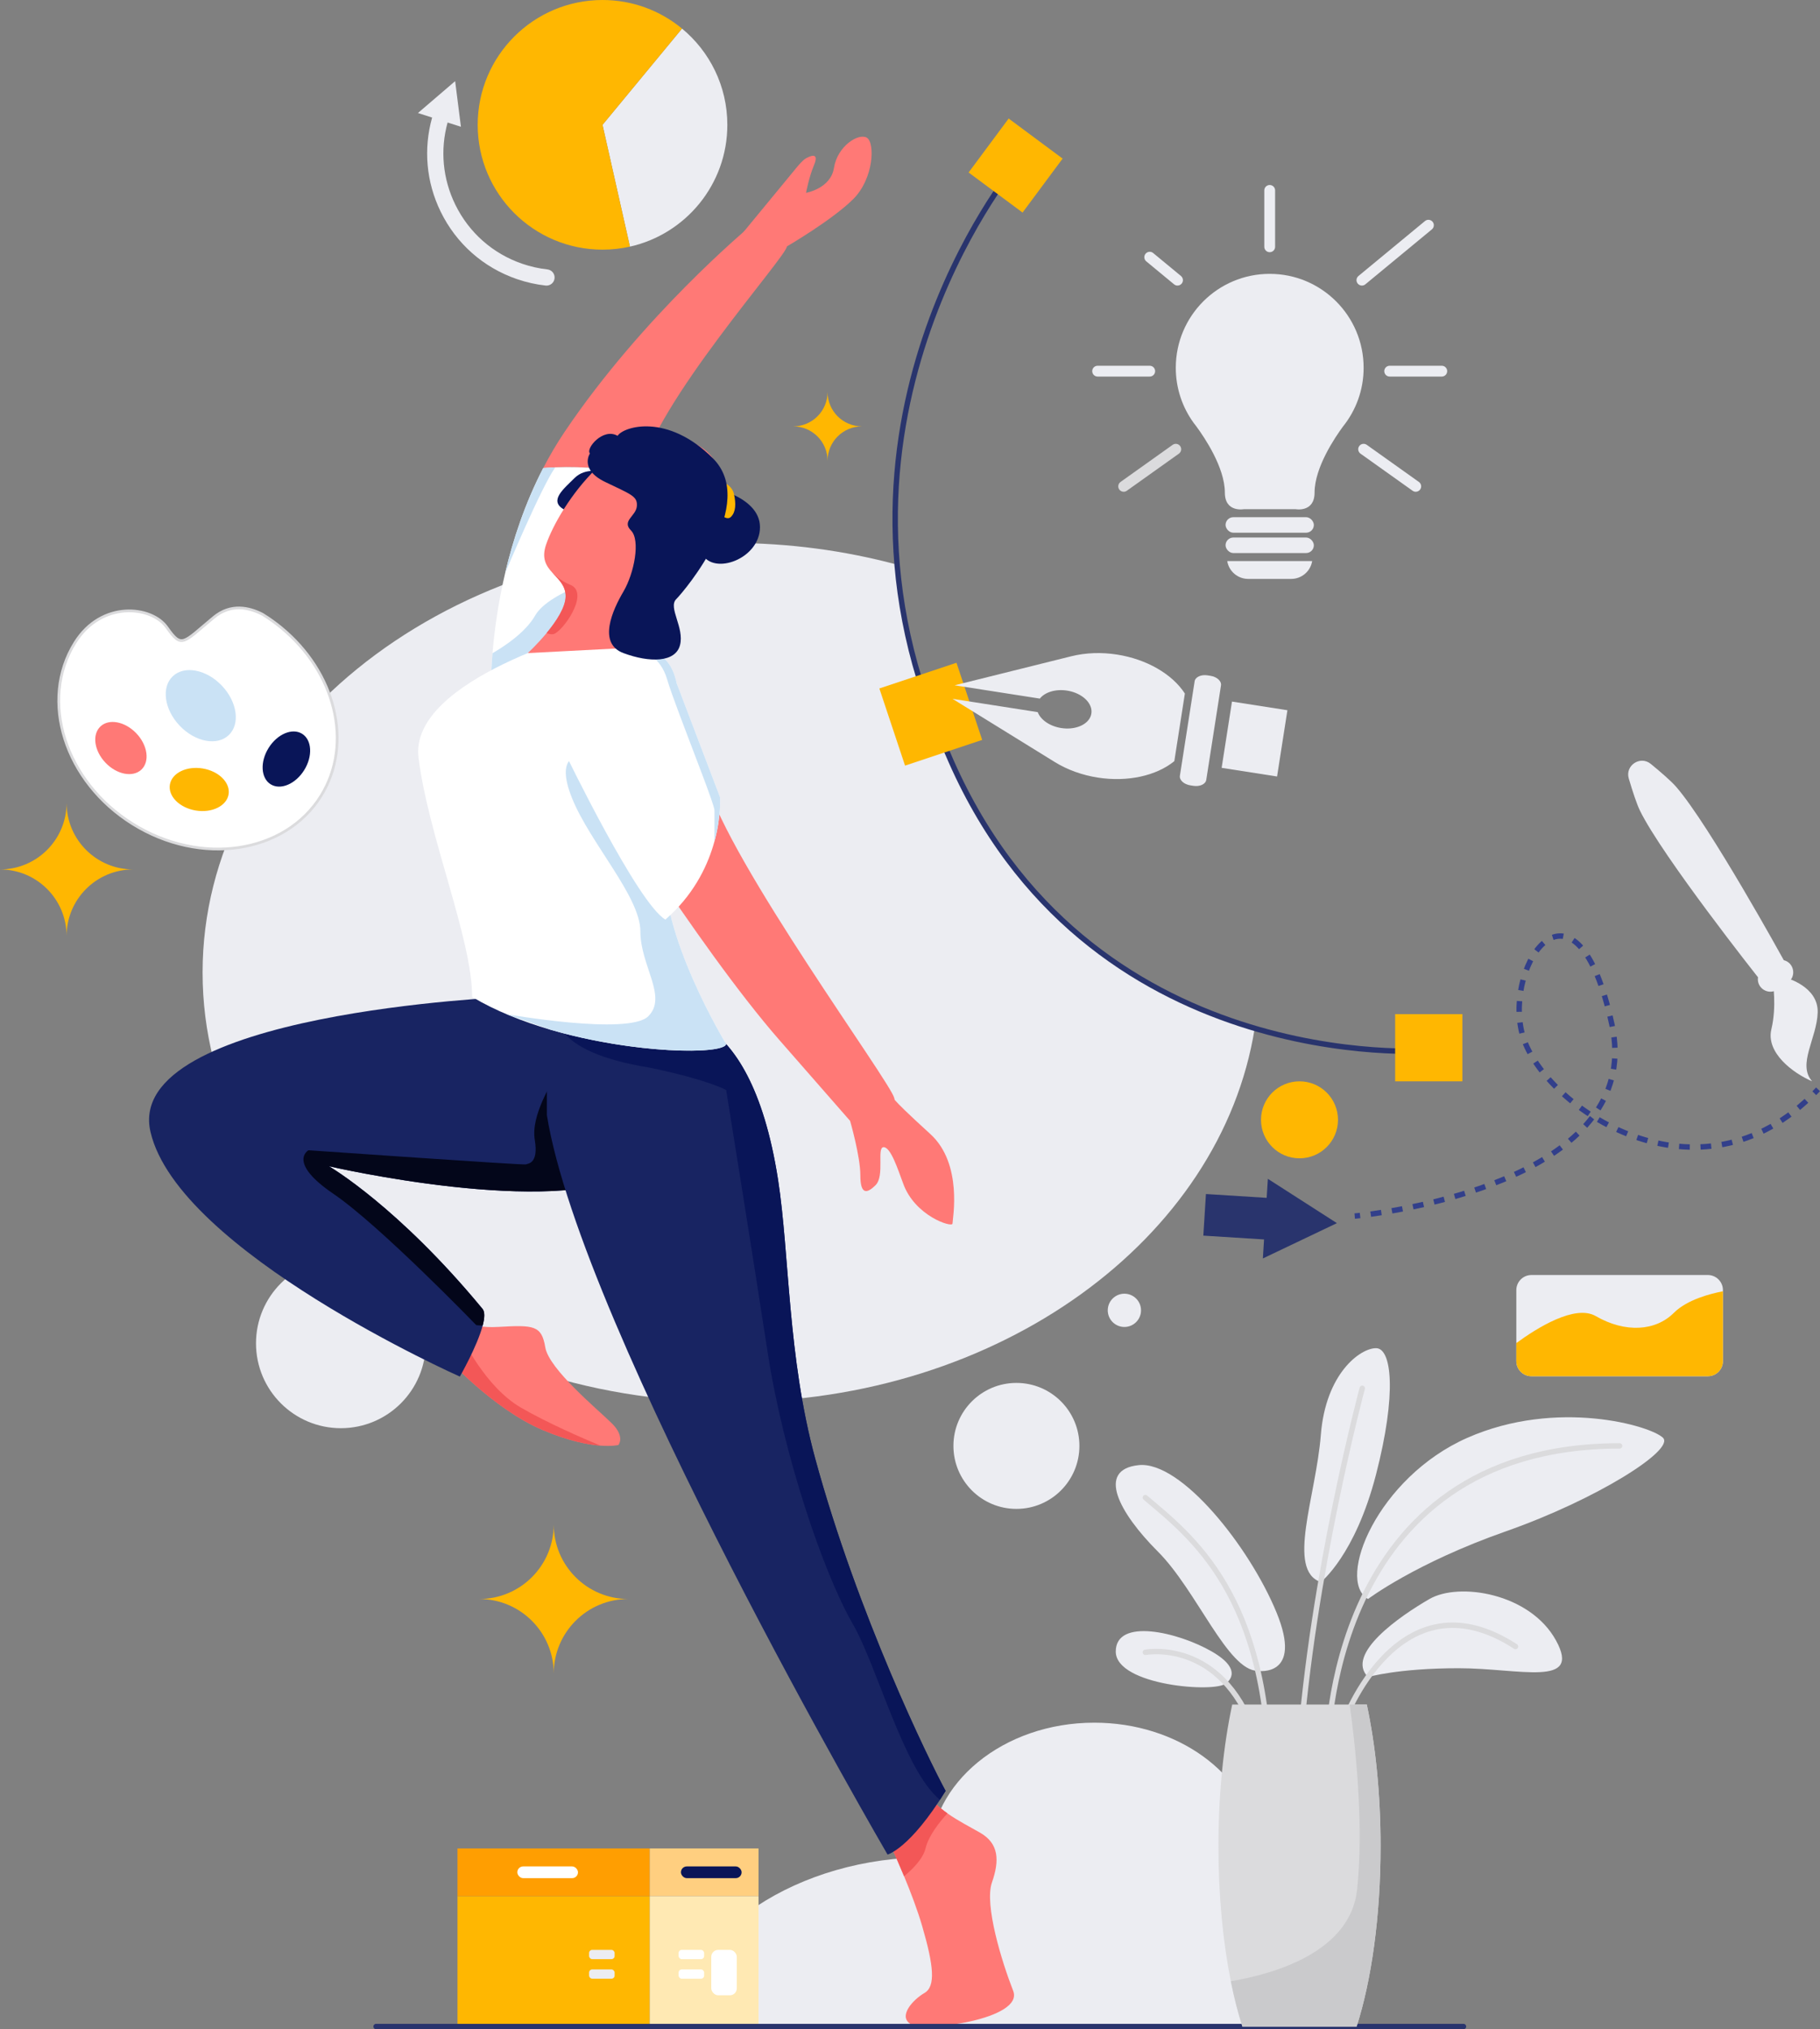
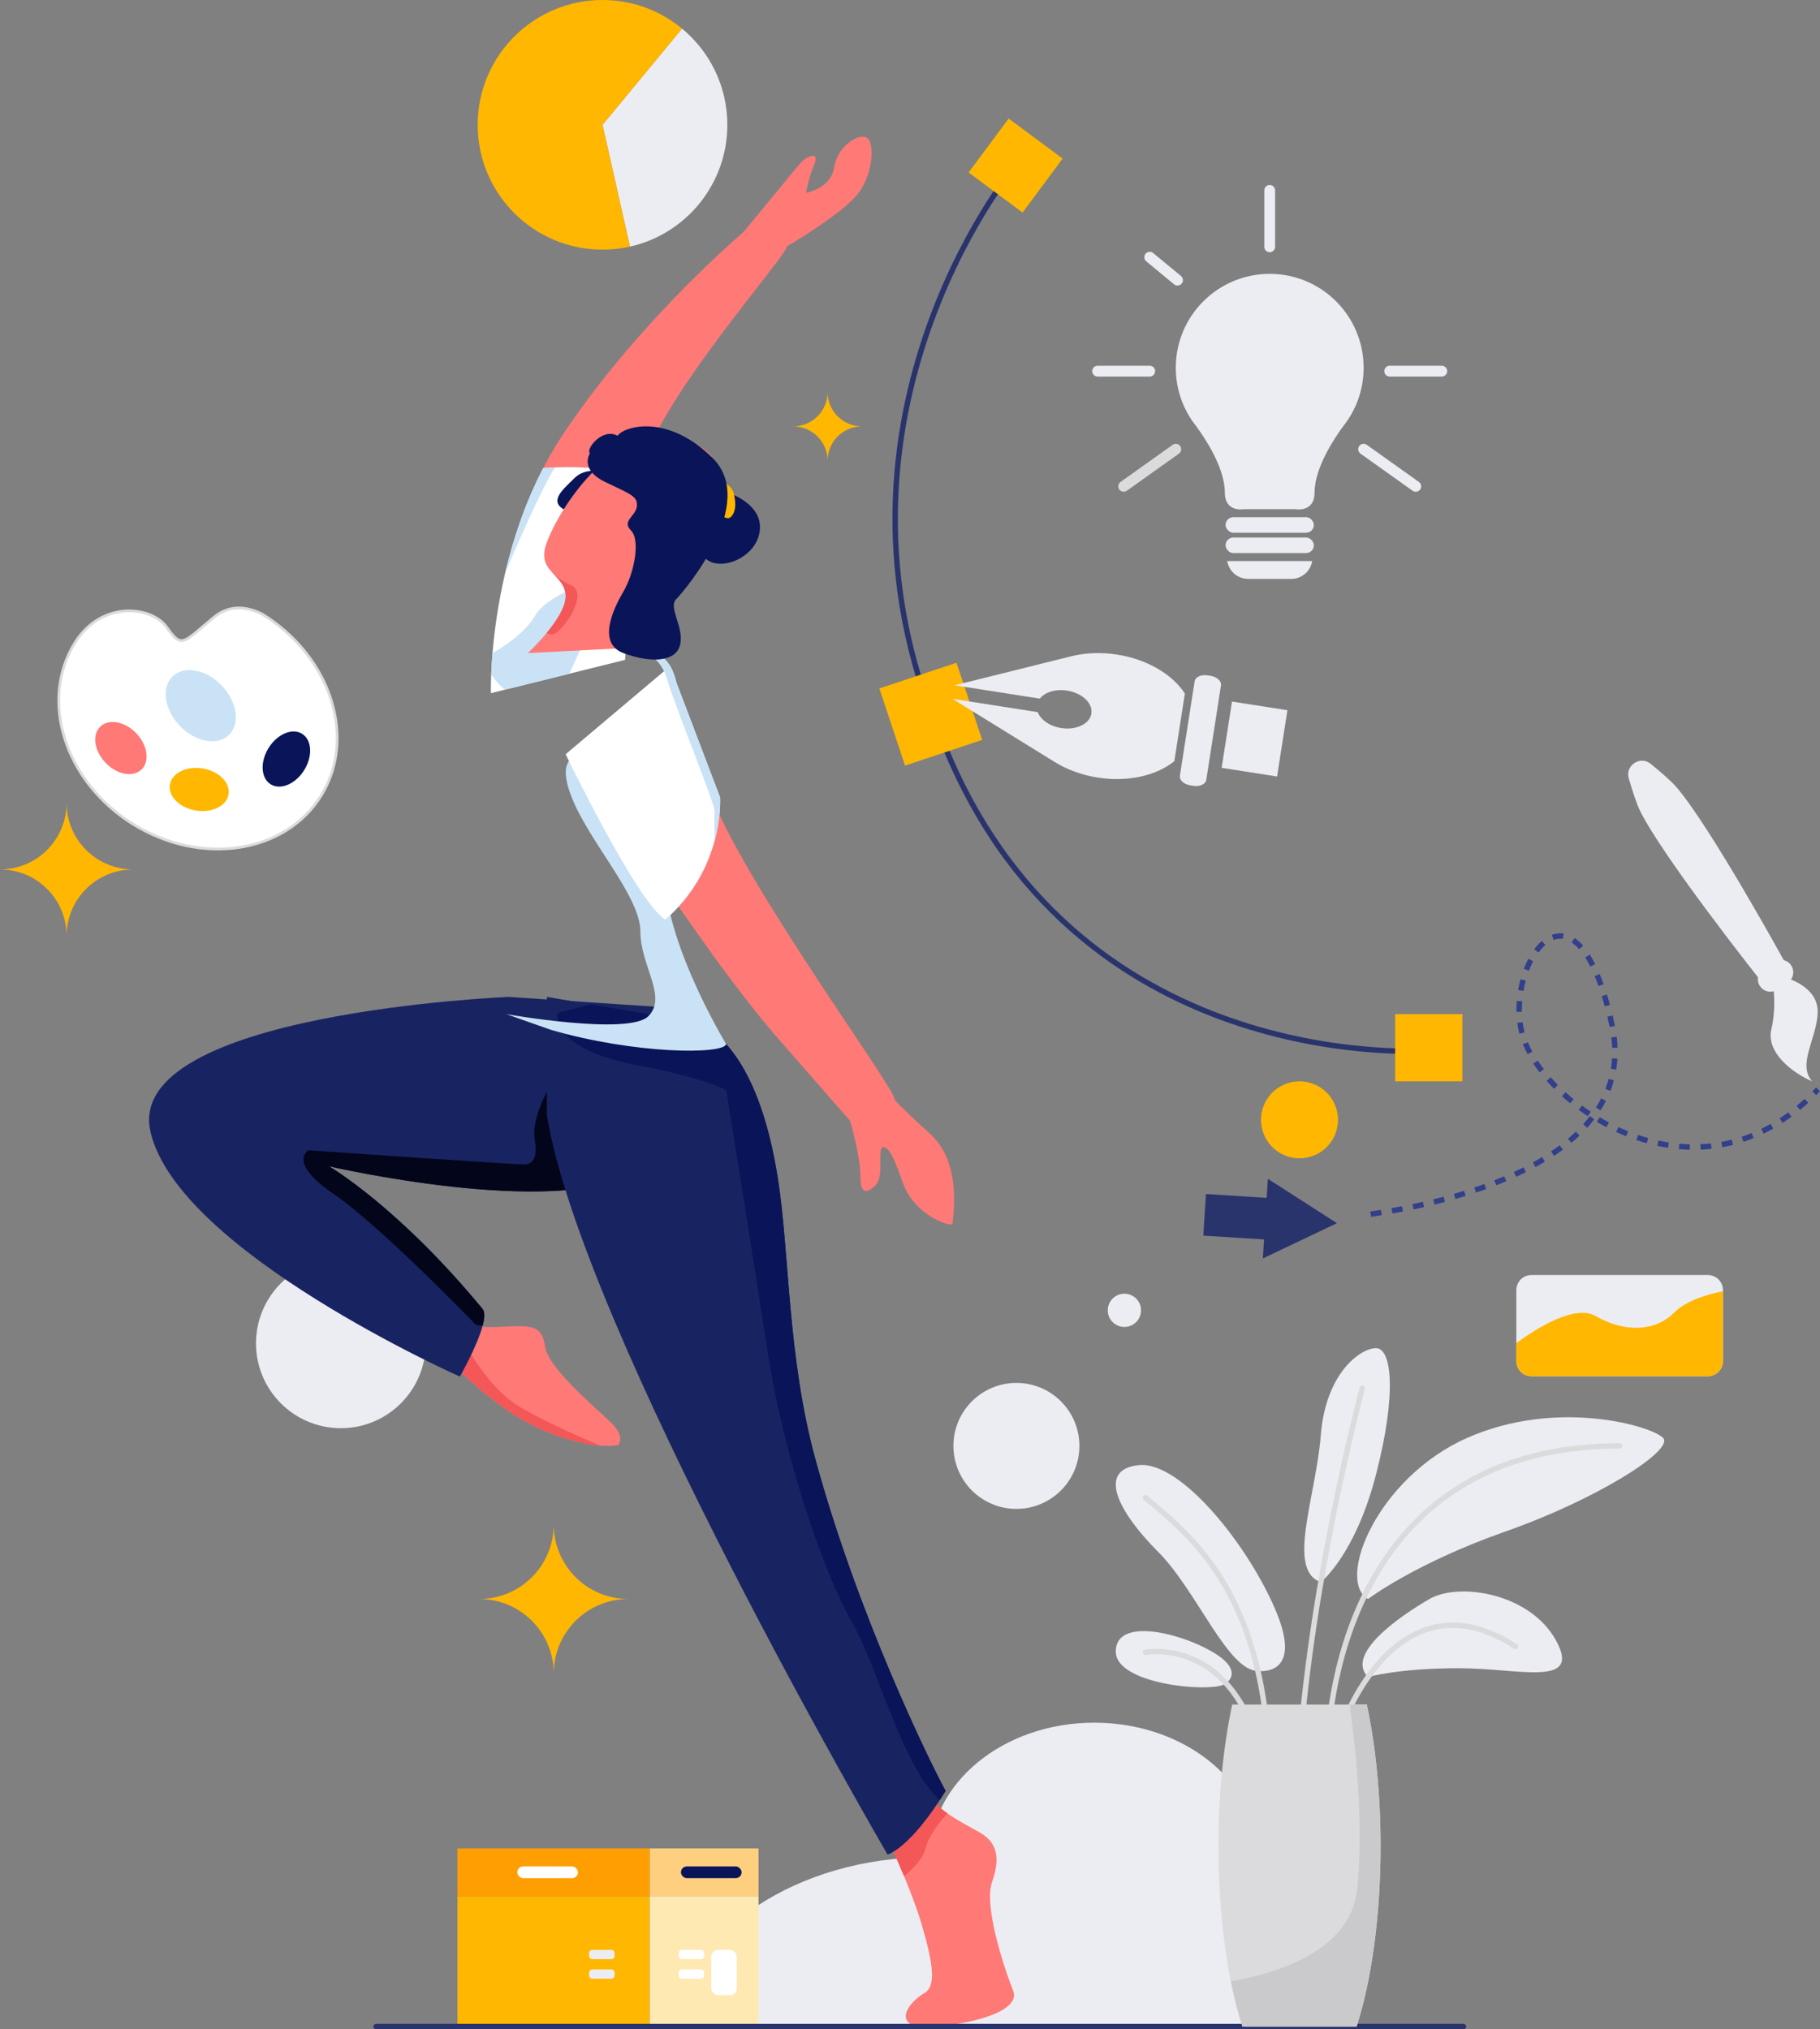
<svg xmlns="http://www.w3.org/2000/svg" id="Vectors" viewBox="0 0 2784.13 3104.13">
  <rect x="0" y="0" width="2784.13" height="3104.13" fill="#808080" stroke="none" />
  <path d="M2083.89,3012.31c0-94.2-67.83-173.7-160.67-198.84-16.38-100.65-121.72-178.3-249.24-178.3-138.88,0-251.47,92.1-251.47,205.71-202.66,0-370.14,112.78-396.69,259.12h1037.1c13.44-26.63,20.97-56.34,20.97-87.69Z" style="fill: #ecedf2; stroke-width: 0px;" />
  <g>
    <rect x="699.81" y="2900.55" width="294.17" height="198.82" style="fill: #ffb701; stroke-width: 0px;" />
    <rect x="699.81" y="2827.51" width="294.17" height="73.03" style="fill: #ff9e01; stroke-width: 0px;" />
    <rect x="993.98" y="2827.51" width="166.36" height="73.03" style="fill: #ffcf80; stroke-width: 0px;" />
    <rect x="993.98" y="2900.55" width="166.36" height="198.82" style="fill: #ffe9b3; stroke-width: 0px;" />
    <rect x="1041.65" y="2855.07" width="92.82" height="17.92" rx="8.96" ry="8.96" transform="translate(2176.12 5728.06) rotate(180)" style="fill: #091558; stroke-width: 0px;" />
    <rect x="791.36" y="2855.07" width="92.82" height="17.92" rx="8.96" ry="8.96" transform="translate(1675.53 5728.06) rotate(180)" style="fill: #fff; stroke-width: 0px;" />
    <rect x="1088.06" y="2982.71" width="39.05" height="69.48" rx="10.62" ry="10.62" style="fill: #fff; stroke-width: 0px;" />
    <rect x="1038.1" y="2982.71" width="39.05" height="14.2" rx="4.8" ry="4.8" style="fill: #fff; stroke-width: 0px;" />
    <rect x="1038.1" y="3012.64" width="39.05" height="14.2" rx="4.8" ry="4.8" style="fill: #fff; stroke-width: 0px;" />
    <rect x="901.16" y="2982.71" width="39.05" height="14.2" rx="4.8" ry="4.8" style="fill: #ecedf2; stroke-width: 0px;" />
    <rect x="901.16" y="3012.64" width="39.05" height="14.2" rx="4.8" ry="4.8" style="fill: #ecedf2; stroke-width: 0px;" />
  </g>
  <path d="M1112.64,190.95c0,91.04-63.71,167.19-148.98,186.31l-41.96-186.31,121.61-147.21c42.34,35.02,69.33,87.97,69.33,147.21Z" style="fill: #ecedf2; stroke-width: 0px;" />
  <circle cx="521.44" cy="2054.87" r="129.82" style="fill: #ecedf2; stroke-width: 0px;" />
  <g>
    <path d="M2689.29,1494.95c-2.52,16.42,15.64,28.02,29.48,18.84l7.93-5.27,7.93-5.27c13.84-9.19,10.19-30.43-5.91-34.48h0s-113.47-206.27-164.64-265.19c-7.5-8.63-22.88-21.99-38.81-35.04-16.11-13.2-39.58,2.37-33.67,22.35,5.84,19.74,12.18,39.11,17.22,49.37,34.42,70.03,180.46,254.69,180.46,254.69h0Z" style="fill: #ecedf2; stroke-width: 0px;" />
    <path d="M2733.01,1496.13s48.66,12.99,47.58,52.52-31.7,79.58-8.46,105.45c-30.03-12.88-70.86-44.06-62.4-79.58,8.46-35.52,2.16-71.97,2.16-71.97l21.13-6.43Z" style="fill: #ecedf2; stroke-width: 0px;" />
  </g>
  <path d="M1875.49,2574.82s29.97-18.66-21.65-48.47c-51.62-29.8-147.01-52.07-147.01,0s153.27,63.86,168.66,48.47Z" style="fill: #ecedf2; stroke-width: 0px;" />
  <path d="M1924.21,2555.95s69.73,10.67,28.44-89.6c-41.29-100.28-145.99-232.01-210.87-225.13-64.88,6.88-30.23,72.5,29.49,132.23,59.72,59.72,106.81,182.51,152.95,182.51Z" style="fill: #ecedf2; stroke-width: 0px;" />
  <path d="M2020.53,2420.14s52.46-40.8,84.45-164.67c31.99-123.87,24.04-193.18,0-193.18s-77.03,38.34-84.45,132.72c-7.43,94.38-53.04,206.94,0,225.13Z" style="fill: #ecedf2; stroke-width: 0px;" />
  <path d="M2092.74,2445.98s72.26-54.84,210.87-103.51c138.62-48.66,258.8-124.61,240.37-143.04-18.43-18.43-162.21-60.46-299.35,0-137.14,60.46-201.61,217.84-151.89,246.55Z" style="fill: #ecedf2; stroke-width: 0px;" />
  <path d="M2092.75,2565.36s45.7-13.49,138.6-13.49,188.75,30.11,148.94-42.46c-39.82-72.57-148.51-89.44-193.55-63.44-45.04,26-129.27,84.11-93.99,119.38Z" style="fill: #ecedf2; stroke-width: 0px;" />
  <path d="M2030.8,2680.17s-4.42-468.38,446.82-468.38" style="fill: none; stroke: #dbdbdd; stroke-linecap: round; stroke-linejoin: round; stroke-width: 8.27px;" />
  <path d="M1752.09,2290.86c69.15,58.71,190.23,148.54,190.23,441.46" style="fill: none; stroke: #dbdbdd; stroke-linecap: round; stroke-linejoin: round; stroke-width: 8.27px;" />
  <path d="M2083.89,2123.67s-76.95,286.64-95.98,556.5" style="fill: none; stroke: #dbdbdd; stroke-linecap: round; stroke-linejoin: round; stroke-width: 8.27px;" />
  <path d="M2055.13,2635.16s84.05-232.93,263.22-116.47" style="fill: none; stroke: #dbdbdd; stroke-linecap: round; stroke-linejoin: round; stroke-width: 8.27px;" />
  <path d="M1752.09,2527.54s115.52-22.12,167.25,123.87" style="fill: none; stroke: #dbdbdd; stroke-linecap: round; stroke-linejoin: round; stroke-width: 8.27px;" />
-   <path d="M1919.35,1573c-51.44,322.59-390.6,571.77-801.35,571.77-446.3,0-808.1-294.2-808.1-657.1s361.8-657.1,808.1-657.1c88.87,0,174.38,11.67,254.35,33.22,7.73,90.68,31.11,187.95,77.68,289.28,110.13,259.72,306.96,371.94,469.32,419.93Z" style="fill: #ecedf2; stroke-width: 0px;" />
  <path d="M1393.58,3096.55c-20.71-11.96,3.15-37.81,20.5-47.83,17.35-10.01,14.52-41-3.41-102.5-7.12-24.39-17.58-51.87-27.64-76.14-15.29-36.95-29.59-66.49-29.59-66.49,0,0,42.71-96.52,61.5-64.91,8.5,14.29,20.84,25.61,34.41,35.22,16.42,11.62,34.66,20.75,50.14,29.69,28.29,16.33,29.89,41.85,17.93,76.01-11.96,34.16,15.38,122.14,32.46,165.7,17.09,43.55-135.59,63.21-156.3,51.24Z" style="fill: #ff7976; stroke-width: 0px;" />
  <path d="M1449.35,2773.9c-12.48,13.59-28.87,34.27-33.48,53.37-3.75,15.57-18.59,31.03-32.84,42.81-15.29-36.95-29.59-66.49-29.59-66.49,0,0,42.71-96.52,61.5-64.91,8.5,14.29,20.84,25.61,34.41,35.22Z" style="fill: #f35757; stroke-width: 0px;" />
  <path d="M1081.99,743.98s80.57,13.67,80.57,62.35-71.09,74.31-88.47,41,7.9-103.35,7.9-103.35Z" style="fill: #091558; stroke-width: 0px;" />
  <path d="M1101.63,735.73s17.65,4.71,21.07,19.72c3.42,15.01,2.98,27.71-4.56,35.25s-21.64-8.85-21.64-12.26,5.12-42.71,5.12-42.71Z" style="fill: #ffb701; stroke-width: 0px;" />
  <path d="M946.03,2210.4s-9.17,2.34-27.49.96c-19.21-1.44-48.48-6.99-87.82-23.59-76.87-32.46-148.19-111.89-148.19-111.89l18.99-39.89,10.9-22.88s-3,19.64,50.39,16.65c53.38-3,65.77-2.56,71.31,31.18,5.55,33.74,81.57,96.09,102.07,116.59,20.5,20.49,9.82,32.88,9.82,32.88Z" style="fill: #ff7976; stroke-width: 0px;" />
  <path d="M918.54,2211.36c-19.21-1.44-48.48-6.99-87.82-23.59-76.87-32.46-148.19-111.89-148.19-111.89l18.99-39.89c6.39,13.8,41.87,86.35,95.48,117.3,40.82,23.57,92.96,46.22,121.54,58.07Z" style="fill: #f35757; stroke-width: 0px;" />
  <path d="M996.42,1771.81c-7,8.83-16.2,16.28-27.21,22.51-121.48,68.88-462.31-9.47-466.02-10.32,2.22,1.29,106,62.1,234.43,217.56,4.45,4.45,3.89,14.29.73,26.24-8.35,31.62-34.9,77.96-34.9,77.96,0,0-430.48-191.32-473.18-374.09-42.7-182.79,547.98-206.7,547.98-206.7l256.61,17.09s46.12,122.99-38.44,229.76Z" style="fill: #182462; stroke-width: 0px;" />
  <path d="M503.19,1784.01c2.22,1.29,106,62.1,234.43,217.56,4.45,4.45,3.89,14.29.73,26.24-5.67-.34-9.68-.65-9.68-.65,0,0-147.48-152.61-218.66-201-71.17-48.4-38.15-66.63-38.15-66.63,0,0,330.09,23.05,332.54,21.64,2.44-1.41,19.93,0,13.66-37.57-6.27-37.59,26.77-86.55,29.04-95.1l115.58,131.53c3,4.48,5.09,9.33,6.52,14.29-121.48,68.88-462.31-9.47-466.02-10.32Z" style="fill: #03061a; stroke-width: 0px;" />
  <path d="M1007.52,1554.01s138.37-35.87,182.78,251.11c17.46,112.8,14.5,270.99,56.74,426.03,65.22,239.41,174.61,462.76,199.5,508.38-54.66,88.83-88.83,97.37-88.83,97.37,0,0-468.22-802.87-521.09-1130.85v-181.07l170.9,29.04Z" style="fill: #182462; stroke-width: 0px;" />
  <path d="M1190.3,1805.12c-44.41-286.98-182.78-251.11-182.78-251.11l-103.99-17.67-50.54,13.08s-15.69,58.53,140.46,83.7c90.54,18.79,117.41,34.31,117.41,34.31,0,0,39.74,246.61,63.66,402.53,23.92,155.92,85.41,337,129.83,413.87,37.82,65.45,78.11,223.78,133.53,269.38,2.83-4.34,5.71-8.88,8.66-13.67-24.88-45.62-134.28-268.97-199.5-508.38-42.24-155.04-39.28-313.23-56.74-426.03Z" style="fill: #091558; stroke-width: 0px;" />
  <path d="M1144.54,348.76s-161.21,134.19-280.79,311.84c-12.17,18.09-23.04,36.63-32.73,55.36,49.95-3.94,99.52.35,148.58,9.53,20.51-106.64,224.09-333.49,224.09-348.45s-59.15-28.28-59.15-28.28Z" style="fill: #ff7976; stroke-width: 0px;" />
  <path d="M979.6,725.49c-.57,2.95-1,5.81-1.28,8.56-10.36,102.5-22.18,275.37-22.18,275.37l-85.45,21.2-86.08,21.37-9.89,2.45s-.01.01-.02.01l-.97.24-22.72,5.64s-.32-10.32.38-28.3c.36-9.1.97-20.16,2.03-32.84,2.68-32.29,8.17-75.07,19.34-122.6,0,0,0-.01.01-.03,11.86-50.46,30.15-106.28,58.26-160.61,6.16-.49,12.32-.85,18.46-1.09,43.71-1.72,87.11,2.57,130.11,10.61Z" style="fill: #fff; stroke-width: 0px;" />
  <path d="M942.78,876.6l-72.09,154.03-86.08,21.37c-5.06.9-8.63,1.74-9.89,2.45-.01,0-.01.01-.02.01-.29.17-.61.24-.97.24-4.3-.03-13.83-11.32-22.34-22.66.36-9.1.97-20.16,2.03-32.84,19.9-11.55,50.86-32.47,65.23-57.63,22.12-38.7,124.14-64.96,124.14-64.96Z" style="fill: #cae2f5; stroke-width: 0px;" />
-   <path d="M1110.87,1597.17c-5.53,21.74-246.92,12.69-388.62-72.2,0-88.83-66.63-244.28-82-365.56-15.37-121.28,271.61-196.44,271.61-196.44,0,0,26.55-18.79,80.16,23.02,8.02,6.26,16.64,13.86,25.88,23.1,8.44,8.44,13.99,20.85,17.37,36.49,2.95,13.63,4.23,29.73,4.3,47.77.29,59.7-12.55,140.8-21.67,225.32-2.65,24.53.82,52.48,7.74,80.99,23.2,95.64,85.24,197.52,85.24,197.52Z" style="fill: #fff; stroke-width: 0px;" />
  <path d="M1027.88,1233.85c-48.37-68.45-95.93-118.33-95.93-118.33l-44.43,41.32s-39.91-3.74-12.26,64.59c27.65,68.33,104.35,150.32,104.35,203.28s42.03,99.93,12.13,129.83c-29.89,29.89-217.04-3.19-217.04-3.19,0,0,29.52,10.38,67.97,23.97,127.73,37.14,264.05,38.12,268.19,21.85,0,0-104.51-171.65-92.97-278.5,3.12-28.91,6.68-57.42,9.99-84.82Z" style="fill: #cae2f5; stroke-width: 0px;" />
  <path d="M921.7,721.78s-26.05-7.26-42.71,9.4c-16.66,16.66-39.67,34.65-16.66,47.94,23.02,13.29,26.85,15.22,36.68,5.39,9.83-9.83,22.68-62.73,22.68-62.73Z" style="fill: #091558; stroke-width: 0px;" />
  <path d="M807.4,999.02s57.75-53.2,57.87-86.82c.12-33.63-44.58-36.51-29.84-79.34,20.89-60.68,112.58-193.73,210.13-161.41,97.55,32.33,45.94,117.66-15.84,207.05-61.78,89.39-51.75,111.67-51.75,111.67l-170.58,8.86Z" style="fill: #ff7976; stroke-width: 0px;" />
  <path d="M887.52,1156.85s179.36,290.83,304.92,434.32c60.39,69.02,91.73,104.84,108,123.43l17.55,20.06s56.37-29.47,49.97-55.09c-6.41-25.62-251.66-359.32-286.98-483-35.33-123.69-193.46-39.72-193.46-39.72Z" style="fill: #ff7976; stroke-width: 0px;" />
  <path d="M1092.93,1287.02c-9.31,34.05-28.41,75.84-67.3,112.64-2.49,2.37-5.08,4.71-7.74,7.02-42.17-24.35-152.62-252.93-152.62-252.93l150.5-126.98,9.34-7.88,10.15,26.69,66.22,174.05s2.05,28.7-8.54,67.4Z" style="fill: #fff; stroke-width: 0px;" />
  <path d="M1092.93,1287.02v-47.58c0-7.93-31.48-87.56-53.37-146.09-8.63-23.08-15.75-42.88-18.89-53.72-1.38-4.76-3.04-9.03-4.9-12.86-13.15-27.03-36.17-32.12-36.17-32.12l12.41-8.67c8.02,6.26,16.64,13.86,25.88,23.1,8.44,8.44,13.99,20.85,17.37,36.49l66.22,174.05s2.05,28.7-8.54,67.4Z" style="fill: #cae2f5; stroke-width: 0px;" />
  <path d="M902.48,693.59s-16.66,24.34,23.06,43.56c39.72,19.22,49.97,21.78,48.68,37.15-1.28,15.37-23.7,22.42-8.97,37.15s4.99,65.34-11.6,93.53c-16.59,28.19-39.79,79.17,0,94.03,39.79,14.87,79.57,14.64,86.58-12.15,7.01-26.79-18.61-57.54-5.8-70.35,12.81-12.81,125.46-146.11,56.09-215.48-69.37-69.37-136.59-48.76-145.78-34.36-22.44-12.95-49.33,19.86-42.28,26.91Z" style="fill: #091558; stroke-width: 0px;" />
  <path d="M846.25,970.04c13.12-1.93,57.23-62.92,26.19-75.45-10.99-4.44-19.98-11.16-27.01-18,9.2,10.03,19.89,19.12,19.83,35.6-.06,16.86-14.6,38.63-29.09,56.15,3.05,1.43,6.46,2.23,10.07,1.7Z" style="fill: #f35757; stroke-width: 0px;" />
  <line x1="575.33" y1="3100" x2="2238.75" y2="3100" style="fill: none; stroke: #29346d; stroke-linecap: round; stroke-linejoin: round; stroke-width: 8.27px;" />
  <path d="M1551.22,255.86s-329.76,399.86-101.19,897.22c210.07,495.42,735.62,454.15,735.62,454.15" style="fill: none; stroke: #29346d; stroke-linecap: round; stroke-linejoin: round; stroke-width: 8.27px;" />
  <rect x="1361.6" y="1030.44" width="124.38" height="124.38" transform="translate(-272.25 505.73) rotate(-18.42)" style="fill: #ffb701; stroke-width: 0px;" />
  <rect x="1502.32" y="201.75" width="102.8" height="102.8" transform="translate(457.01 -876.17) rotate(36.59)" style="fill: #ffb701; stroke-width: 0px;" />
  <rect x="2134.24" y="1551.3" width="102.8" height="102.8" transform="translate(3788.34 -582.94) rotate(90)" style="fill: #ffb701; stroke-width: 0px;" />
  <path d="M849.49,714.88c-20.9,28.89-75.81,159.54-76.72,161.69,11.86-50.46,30.15-106.28,58.26-160.61,6.16-.49,12.32-.85,18.46-1.09Z" style="fill: #cae2f5; stroke-width: 0px;" />
  <polygon points="1931.86 1925.05 2045.13 1871.03 1939.51 1803.25 1937.68 1832.34 1844.78 1826.5 1840.78 1890.13 1933.68 1895.97 1931.86 1925.05" style="fill: #29346d; stroke-width: 0px;" />
  <path d="M2111.91,2824.25c0,107.8-14.01,205.35-36.63,275.75h-174.74c-6.7-20.86-12.65-44.1-17.7-69.3-12-59.81-18.94-130.6-18.94-206.46,0-80.3,7.78-154.91,21.09-216.84h205.84c13.31,61.93,21.09,136.54,21.09,216.84Z" style="fill: #dbdbdd; stroke-width: 0px;" />
  <path d="M2111.91,2824.25c0,107.8-14.01,205.35-36.63,275.75h-174.74c-6.7-20.86-12.65-44.1-17.7-69.3,66.83-11.34,183.09-44.74,193.21-140.4,10.9-103.08-3.83-229.14-11.39-282.9h26.17c13.31,61.93,21.09,136.54,21.09,216.84Z" style="fill: #cacacc; stroke-width: 0px;" />
  <g>
    <path d="M1847.19,1033.08l4.62.72c9.86,1.54,17.01,8.12,15.99,14.69l-22.54,144.47c-1.03,6.58-9.85,10.66-19.71,9.12l-4.62-.72c-9.86-1.54-17.02-8.12-16-14.69l22.54-144.47c1.03-6.58,9.86-10.66,19.71-9.12Z" style="fill: #ecedf2; stroke-width: 0px;" />
    <path d="M1708.75,1001.28c45.08,7.03,84.31,29.63,103.79,59.6l-16.14,103.45c-27.68,22.6-71.93,32.17-117.01,25.14-11.96-1.87-23.63-4.85-34.68-8.84-11.05-3.99-21.5-8.98-31.04-14.87l-156.57-96.77,130.33,20.34c4.36,11.65,18.28,21.59,35.97,24.35,18.7,2.92,35.84-3.1,42.91-13.96,1.63-2.49,2.72-5.23,3.18-8.18s.26-5.89-.53-8.76c-3.42-12.49-17.92-23.45-36.62-26.37-17.69-2.76-33.98,2.47-41.68,12.23l-130.33-20.34,178.61-44.46c10.87-2.7,22.35-4.28,34.09-4.71,11.74-.43,23.77.28,35.73,2.14Z" style="fill: #ecedf2; stroke-width: 0px;" />
    <rect x="1867.79" y="1087.58" width="102.59" height="85.82" transform="translate(506.22 2852.32) rotate(-81.13)" style="fill: #ecedf2; stroke-width: 0px;" />
  </g>
  <g>
-     <path d="M2072.35,1860.22s2.91-.26,8.22-.88" style="fill: none; stroke: #323f8b; stroke-miterlimit: 10; stroke-width: 8.27px;" />
    <path d="M2096.86,1857.26c92.89-12.87,415.82-73.47,368.98-289.82-54.62-252.27-165.37-95.42-137.47,13.41,27.31,106.54,260.16,272.59,441.17,97.25" style="fill: none; stroke: #323f8b; stroke-dasharray: 0 0 16.41 16.41; stroke-miterlimit: 10; stroke-width: 8.27px;" />
    <path d="M2775.38,1672.31c1.92-1.95,3.83-3.94,5.74-5.96" style="fill: none; stroke: #323f8b; stroke-miterlimit: 10; stroke-width: 8.27px;" />
  </g>
  <circle cx="1554.85" cy="2211.79" r="96.36" style="fill: #ecedf2; stroke-width: 0px;" />
  <circle cx="1720.02" cy="2004.41" r="25.44" style="fill: #ecedf2; stroke-width: 0px;" />
  <g>
    <path d="M2085.99,562.58c0-79.35-64.32-143.67-143.67-143.67s-143.67,64.32-143.67,143.67c0,31.33,10.04,60.32,27.06,83.93h0c1.47,2.04,3,4.05,4.58,6.01,11.99,16.27,43.41,62.56,43.41,100.97,0,31.1,29.41,25.37,29.41,25.37h78.43s29.41,5.73,29.41-25.37c0-38.42,31.42-84.7,43.41-100.97,19.79-24.62,31.64-55.89,31.64-89.94Z" style="fill: #ecedf2; stroke-width: 0px;" />
    <rect x="1874.79" y="791.14" width="135.06" height="23.74" rx="11.87" ry="11.87" style="fill: #ecedf2; stroke-width: 0px;" />
    <rect x="1874.79" y="822.24" width="135.06" height="23.74" rx="11.87" ry="11.87" style="fill: #ecedf2; stroke-width: 0px;" />
    <path d="M1877.35,858.26c2.48,15.47,15.88,27.28,32.05,27.28h65.83c16.17,0,29.57-11.82,32.05-27.28h-129.94Z" style="fill: #ecedf2; stroke-width: 0px;" />
  </g>
  <path d="M2165.72,752.26c-1.66,0-3.34-.5-4.79-1.54l-79.74-56.79c-3.72-2.65-4.59-7.82-1.94-11.54,2.65-3.72,7.82-4.59,11.54-1.94l79.74,56.79c3.72,2.65,4.59,7.82,1.94,11.54-1.62,2.27-4.16,3.47-6.75,3.47Z" style="fill: #ecedf2; stroke-width: 0px;" />
  <path d="M2205.55,576.02h-79.69c-4.57,0-8.27-3.7-8.27-8.27s3.7-8.27,8.27-8.27h79.69c4.57,0,8.27,3.7,8.27,8.27s-3.7,8.27-8.27,8.27Z" style="fill: #ecedf2; stroke-width: 0px;" />
-   <path d="M2083.37,436.83c-2.38,0-4.75-1.02-6.38-3-2.91-3.52-2.41-8.74,1.11-11.65l101.75-84.05c3.52-2.91,8.74-2.41,11.65,1.11,2.91,3.52,2.41,8.74-1.11,11.65l-101.75,84.05c-1.54,1.27-3.41,1.9-5.26,1.9Z" style="fill: #ecedf2; stroke-width: 0px;" />
  <path d="M1718.92,752.26c-2.59,0-5.13-1.21-6.75-3.47-2.65-3.72-1.78-8.89,1.94-11.54l79.74-56.79c3.72-2.65,8.89-1.78,11.54,1.94,2.65,3.72,1.78,8.89-1.94,11.54l-79.74,56.79c-1.46,1.04-3.13,1.54-4.79,1.54Z" style="fill: #dbdbdd; stroke-width: 0px;" />
  <path d="M1758.78,576.02h-79.69c-4.57,0-8.27-3.7-8.27-8.27s3.7-8.27,8.27-8.27h79.69c4.57,0,8.27,3.7,8.27,8.27s-3.7,8.27-8.27,8.27Z" style="fill: #ecedf2; stroke-width: 0px;" />
  <path d="M1801.28,436.83c-1.86,0-3.72-.62-5.26-1.9l-42.5-35.11c-3.52-2.91-4.02-8.13-1.11-11.65,2.91-3.52,8.13-4.02,11.65-1.11l42.5,35.11c3.52,2.91,4.02,8.13,1.11,11.65-1.64,1.98-4,3-6.38,3Z" style="fill: #ecedf2; stroke-width: 0px;" />
  <path d="M1942.32,385.79c-4.57,0-8.27-3.7-8.27-8.27v-86.27c0-4.57,3.7-8.27,8.27-8.27s8.27,3.7,8.27,8.27v86.27c0,4.57-3.7,8.27-8.27,8.27Z" style="fill: #ecedf2; stroke-width: 0px;" />
  <circle cx="1987.9" cy="1712.99" r="58.89" style="fill: #ffb701; stroke-width: 0px;" />
  <path d="M2635.64,1973.48v108.64c0,12.75-10.33,23.09-23.08,23.09h-269.89c-12.74,0-23.08-10.33-23.08-23.09v-108.64c0-12.75,10.33-23.09,23.08-23.09h269.89c12.74,0,23.08,10.33,23.08,23.09Z" style="fill: #ecedf2; stroke-width: 0px;" />
  <path d="M2635.64,1975.29v106.83c0,12.75-10.33,23.09-23.08,23.09h-269.89c-12.74,0-23.08-10.33-23.08-23.09v-27.64c31.78-23.25,89.83-59.52,121.52-41.23,45.16,26.06,91.43,23.03,119.45-4.99,20.39-20.39,56.75-29.52,75.07-32.98Z" style="fill: #ffb701; stroke-width: 0px;" />
  <path d="M847.08,2331.95h0c0,62.98-51.05,114.03-114.03,114.03h0c62.98,0,114.03,51.05,114.03,114.03h0c0-62.98,51.05-114.03,114.03-114.03h0c-62.98,0-114.03-51.05-114.03-114.03Z" style="fill: #ffb701; stroke-width: 0px;" />
  <path d="M101.86,1228.11h0c0,56.26-45.6,101.86-101.86,101.86h0c56.26,0,101.86,45.6,101.86,101.86h0c0-56.26,45.6-101.86,101.86-101.86h0c-56.26,0-101.86-45.6-101.86-101.86Z" style="fill: #ffb701; stroke-width: 0px;" />
  <path d="M1265.96,599.64h0c0,29.04-23.55,52.59-52.59,52.59h0c29.04,0,52.59,23.55,52.59,52.59h0c0-29.04,23.55-52.59,52.59-52.59h0c-29.04,0-52.59-23.55-52.59-52.59Z" style="fill: #ffb701; stroke-width: 0px;" />
  <path d="M1316.1,1698.93l-15.66,15.66s15.66,54.25,15.66,83,9.01,29.61,23.34,15.28c14.33-14.33,1.22-58.04,12.28-58.04s21.88,34.35,29.59,54.74c17.7,50.88,75.77,68.76,75.77,62.13s16.31-91.21-33.89-136.94c-69.88-63.65-55.24-55.19-55.24-55.19l-51.86,19.36Z" style="fill: #ff7976; stroke-width: 0px;" />
  <g>
    <path d="M203.07,1260.42c-103.9-64.75-143.47-188.9-88.38-277.29,40.52-65.02,117.29-56.34,140.42-23.58,23.34,33.07,24.2,24.34,72.05-15.28,25.94-21.49,53.96-15.06,74.17-4.69.41.24.82.5,1.23.75,9.68,6.03,18.8,12.58,27.34,19.57h0v.02s.01,0,.01,0c83.1,68,110.98,177.54,61.03,257.69-55.09,88.39-183.97,107.55-287.87,42.8Z" style="fill: #fff; stroke-width: 0px;" />
    <path d="M203.07,1260.42c-103.9-64.75-143.47-188.9-88.38-277.29,40.52-65.02,117.29-56.34,140.42-23.58,23.34,33.07,24.2,24.34,72.05-15.28,25.94-21.49,53.96-15.06,74.17-4.69.41.24.82.5,1.23.75,9.68,6.03,18.8,12.58,27.34,19.57h0v.02s.01,0,.01,0c83.1,68,110.98,177.54,61.03,257.69-55.09,88.39-183.97,107.55-287.87,42.8Z" style="fill: none; stroke: #dbdbdd; stroke-linecap: round; stroke-linejoin: round; stroke-width: 4.14px;" />
    <ellipse cx="438.1" cy="1161.16" rx="45.51" ry="32.08" transform="translate(-779.07 918.8) rotate(-58.07)" style="fill: #091558; stroke-width: 0px;" />
    <ellipse cx="304.77" cy="1207.69" rx="32.59" ry="45.51" transform="translate(-936.53 1310.46) rotate(-80.57)" style="fill: #ffb701; stroke-width: 0px;" />
    <ellipse cx="184.95" cy="1144.3" rx="32.59" ry="45.51" transform="translate(-738.09 443.14) rotate(-43.6)" style="fill: #ff7976; stroke-width: 0px;" />
    <ellipse cx="307.1" cy="1079.52" rx="44.49" ry="62.13" transform="translate(-659.73 509.51) rotate(-43.6)" style="fill: #cae2f5; stroke-width: 0px;" />
  </g>
  <path d="M1132.74,360.56l82.58-100.28s11.58-14.88,17.74-18.19c14.37-7.71,18.14-3.44,11.97,11.06-7.35,17.25-12.01,41.77-12.01,41.77,0,0,37.76-6.28,42.76-38.18,5.21-33.17,37.39-53.54,50.16-46.16s11.04,62.24-20.67,93.94c-31.7,31.7-101.59,72.52-101.59,72.52,0,0-70.95-4.68-70.95-16.48Z" style="fill: #ff7976; stroke-width: 0px;" />
  <path d="M921.7,190.95l41.96,186.31c-13.5,3.04-27.54,4.63-41.96,4.63-105.46,0-190.95-85.48-190.95-190.94S816.25,0,921.7,0c46.21,0,88.59,16.42,121.61,43.74l-121.61,147.21Z" style="fill: #ffb701; stroke-width: 0px;" />
-   <path d="M837.35,412.12c-12.99-1.43-25.95-4.34-38.51-8.66-45.1-15.5-81.46-47.64-102.39-90.49-19.27-39.45-23.32-83.63-11.75-125.58l20.4,6.53-8.85-69.8-56.89,48.76,21.68,6.94c-13.52,48.09-9,98.8,13.1,144.05,23.84,48.81,65.26,85.41,116.63,103.07,14.29,4.91,29.05,8.23,43.87,9.86.46.05.92.08,1.37.08,6.25,0,11.62-4.7,12.32-11.06.75-6.81-4.17-12.94-10.98-13.69Z" style="fill: #ecedf2; stroke-width: 0px;" />
</svg>